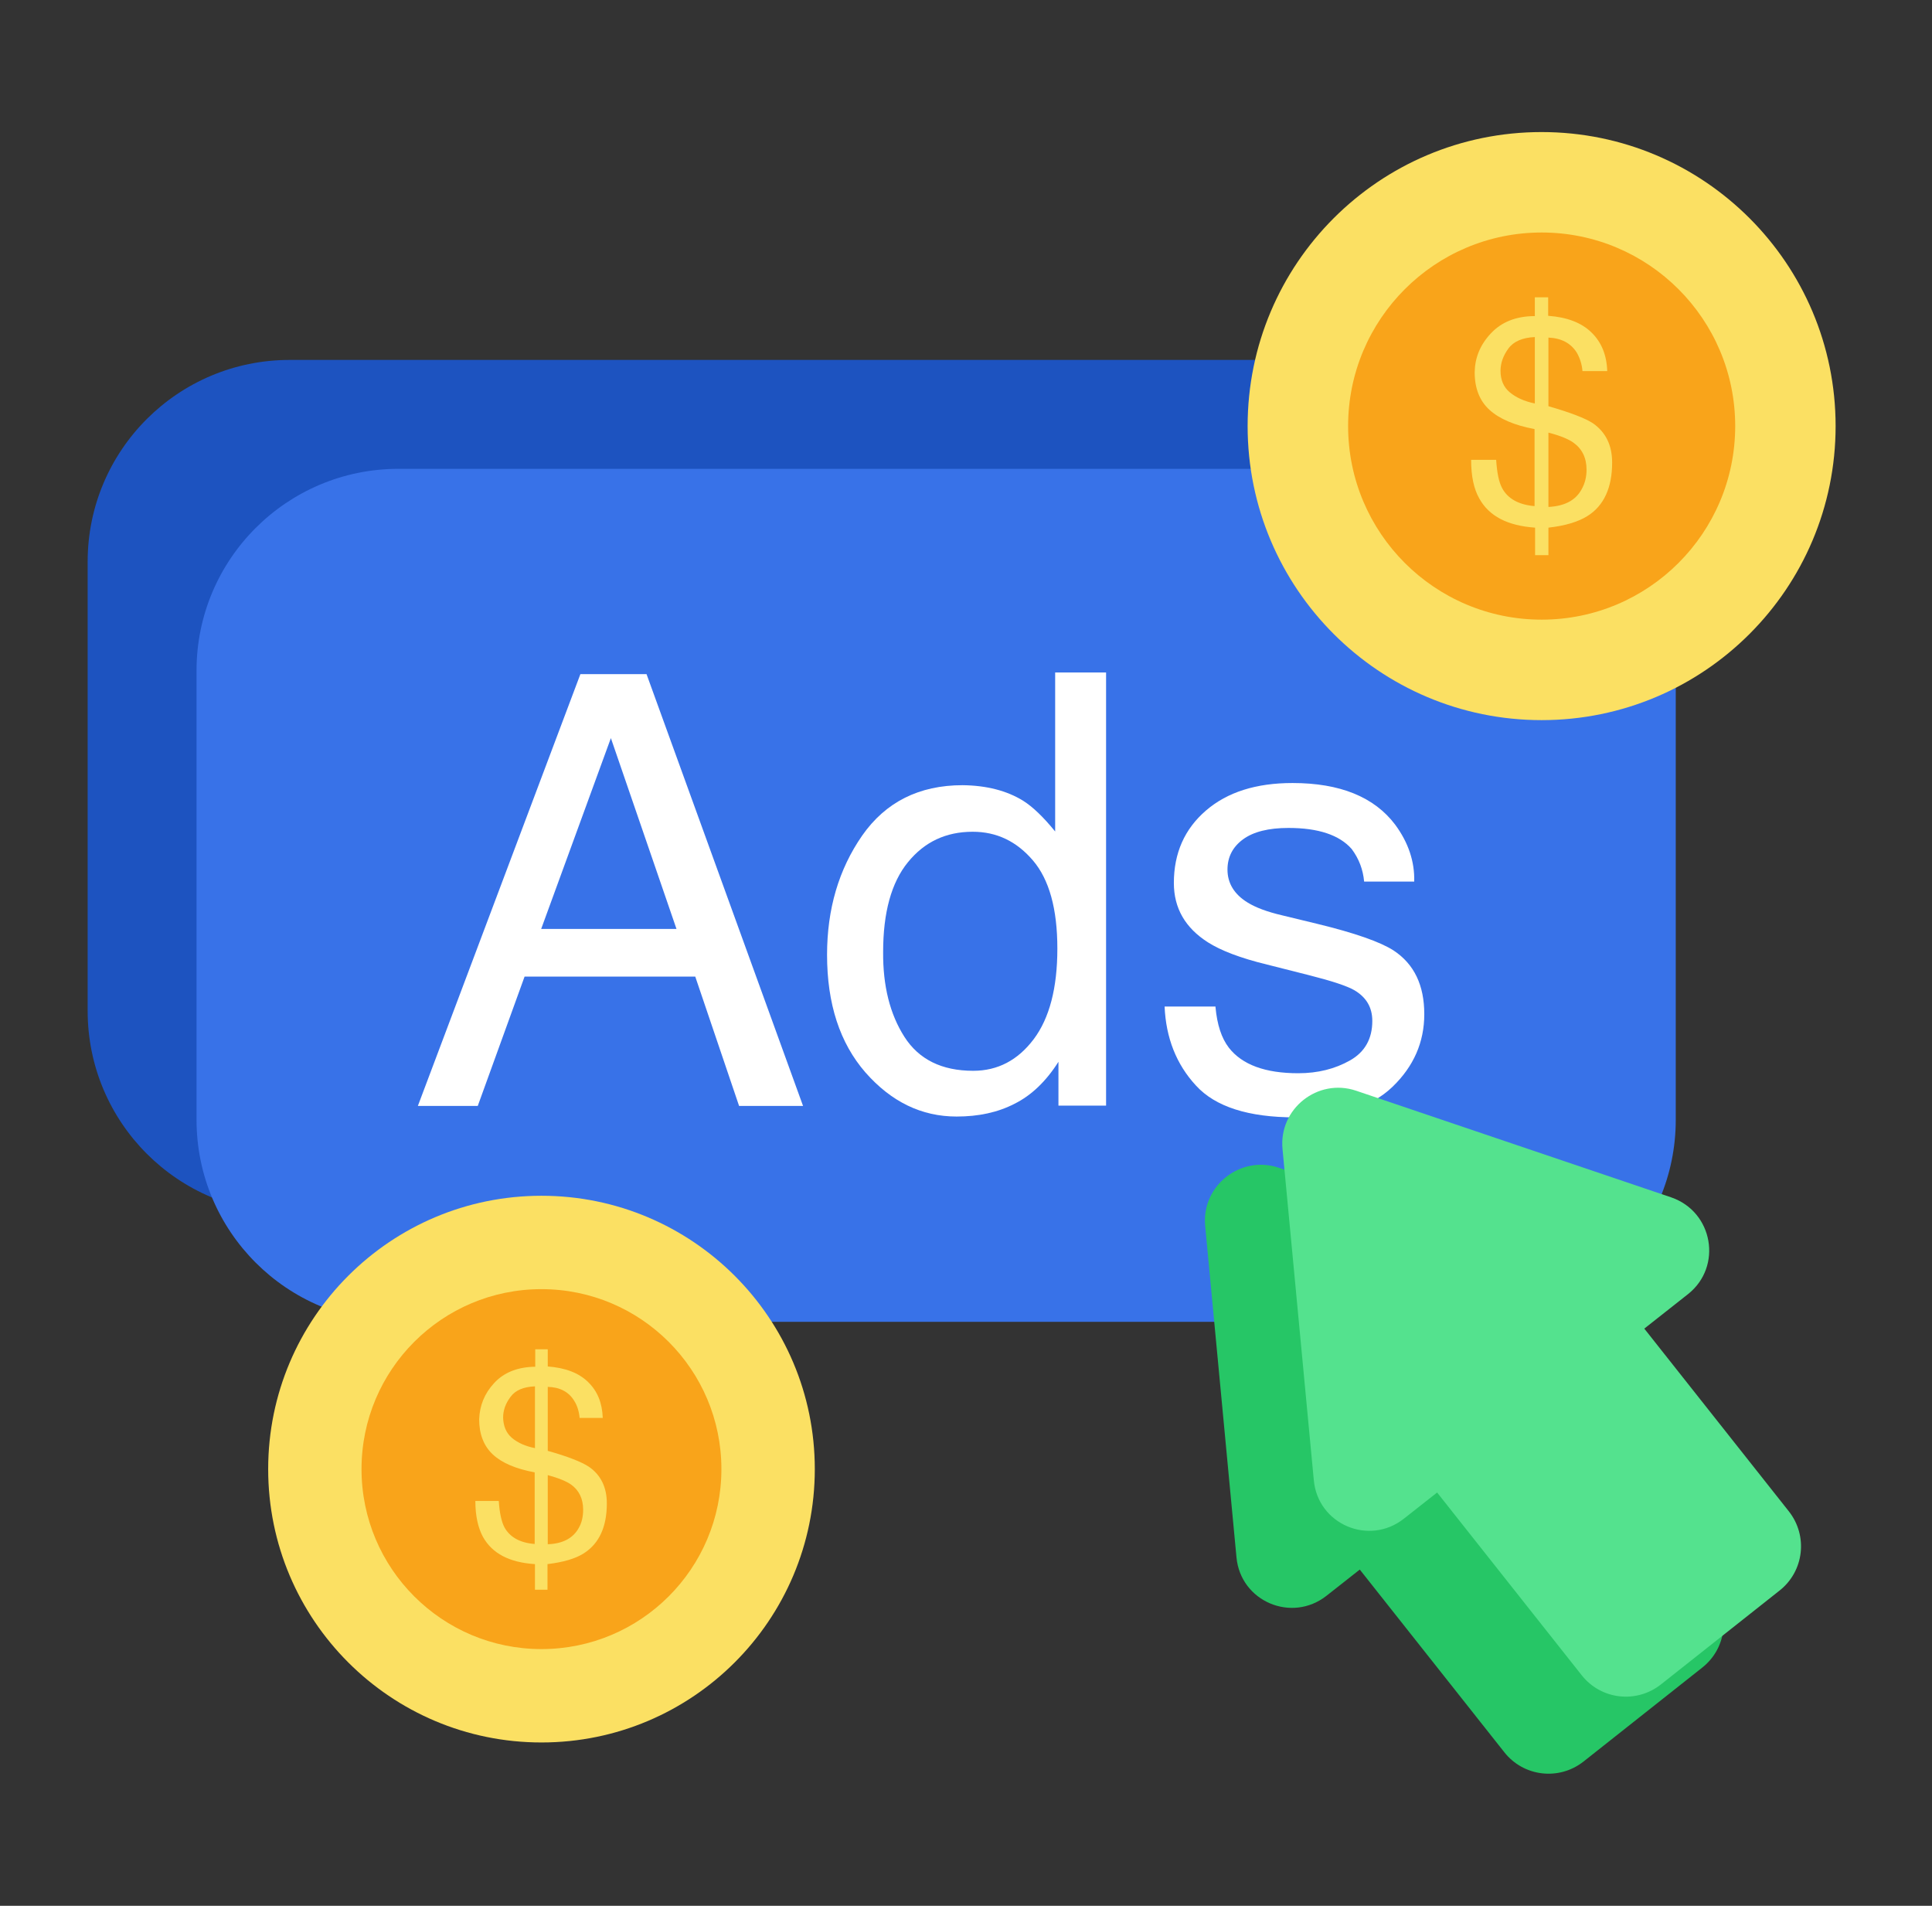
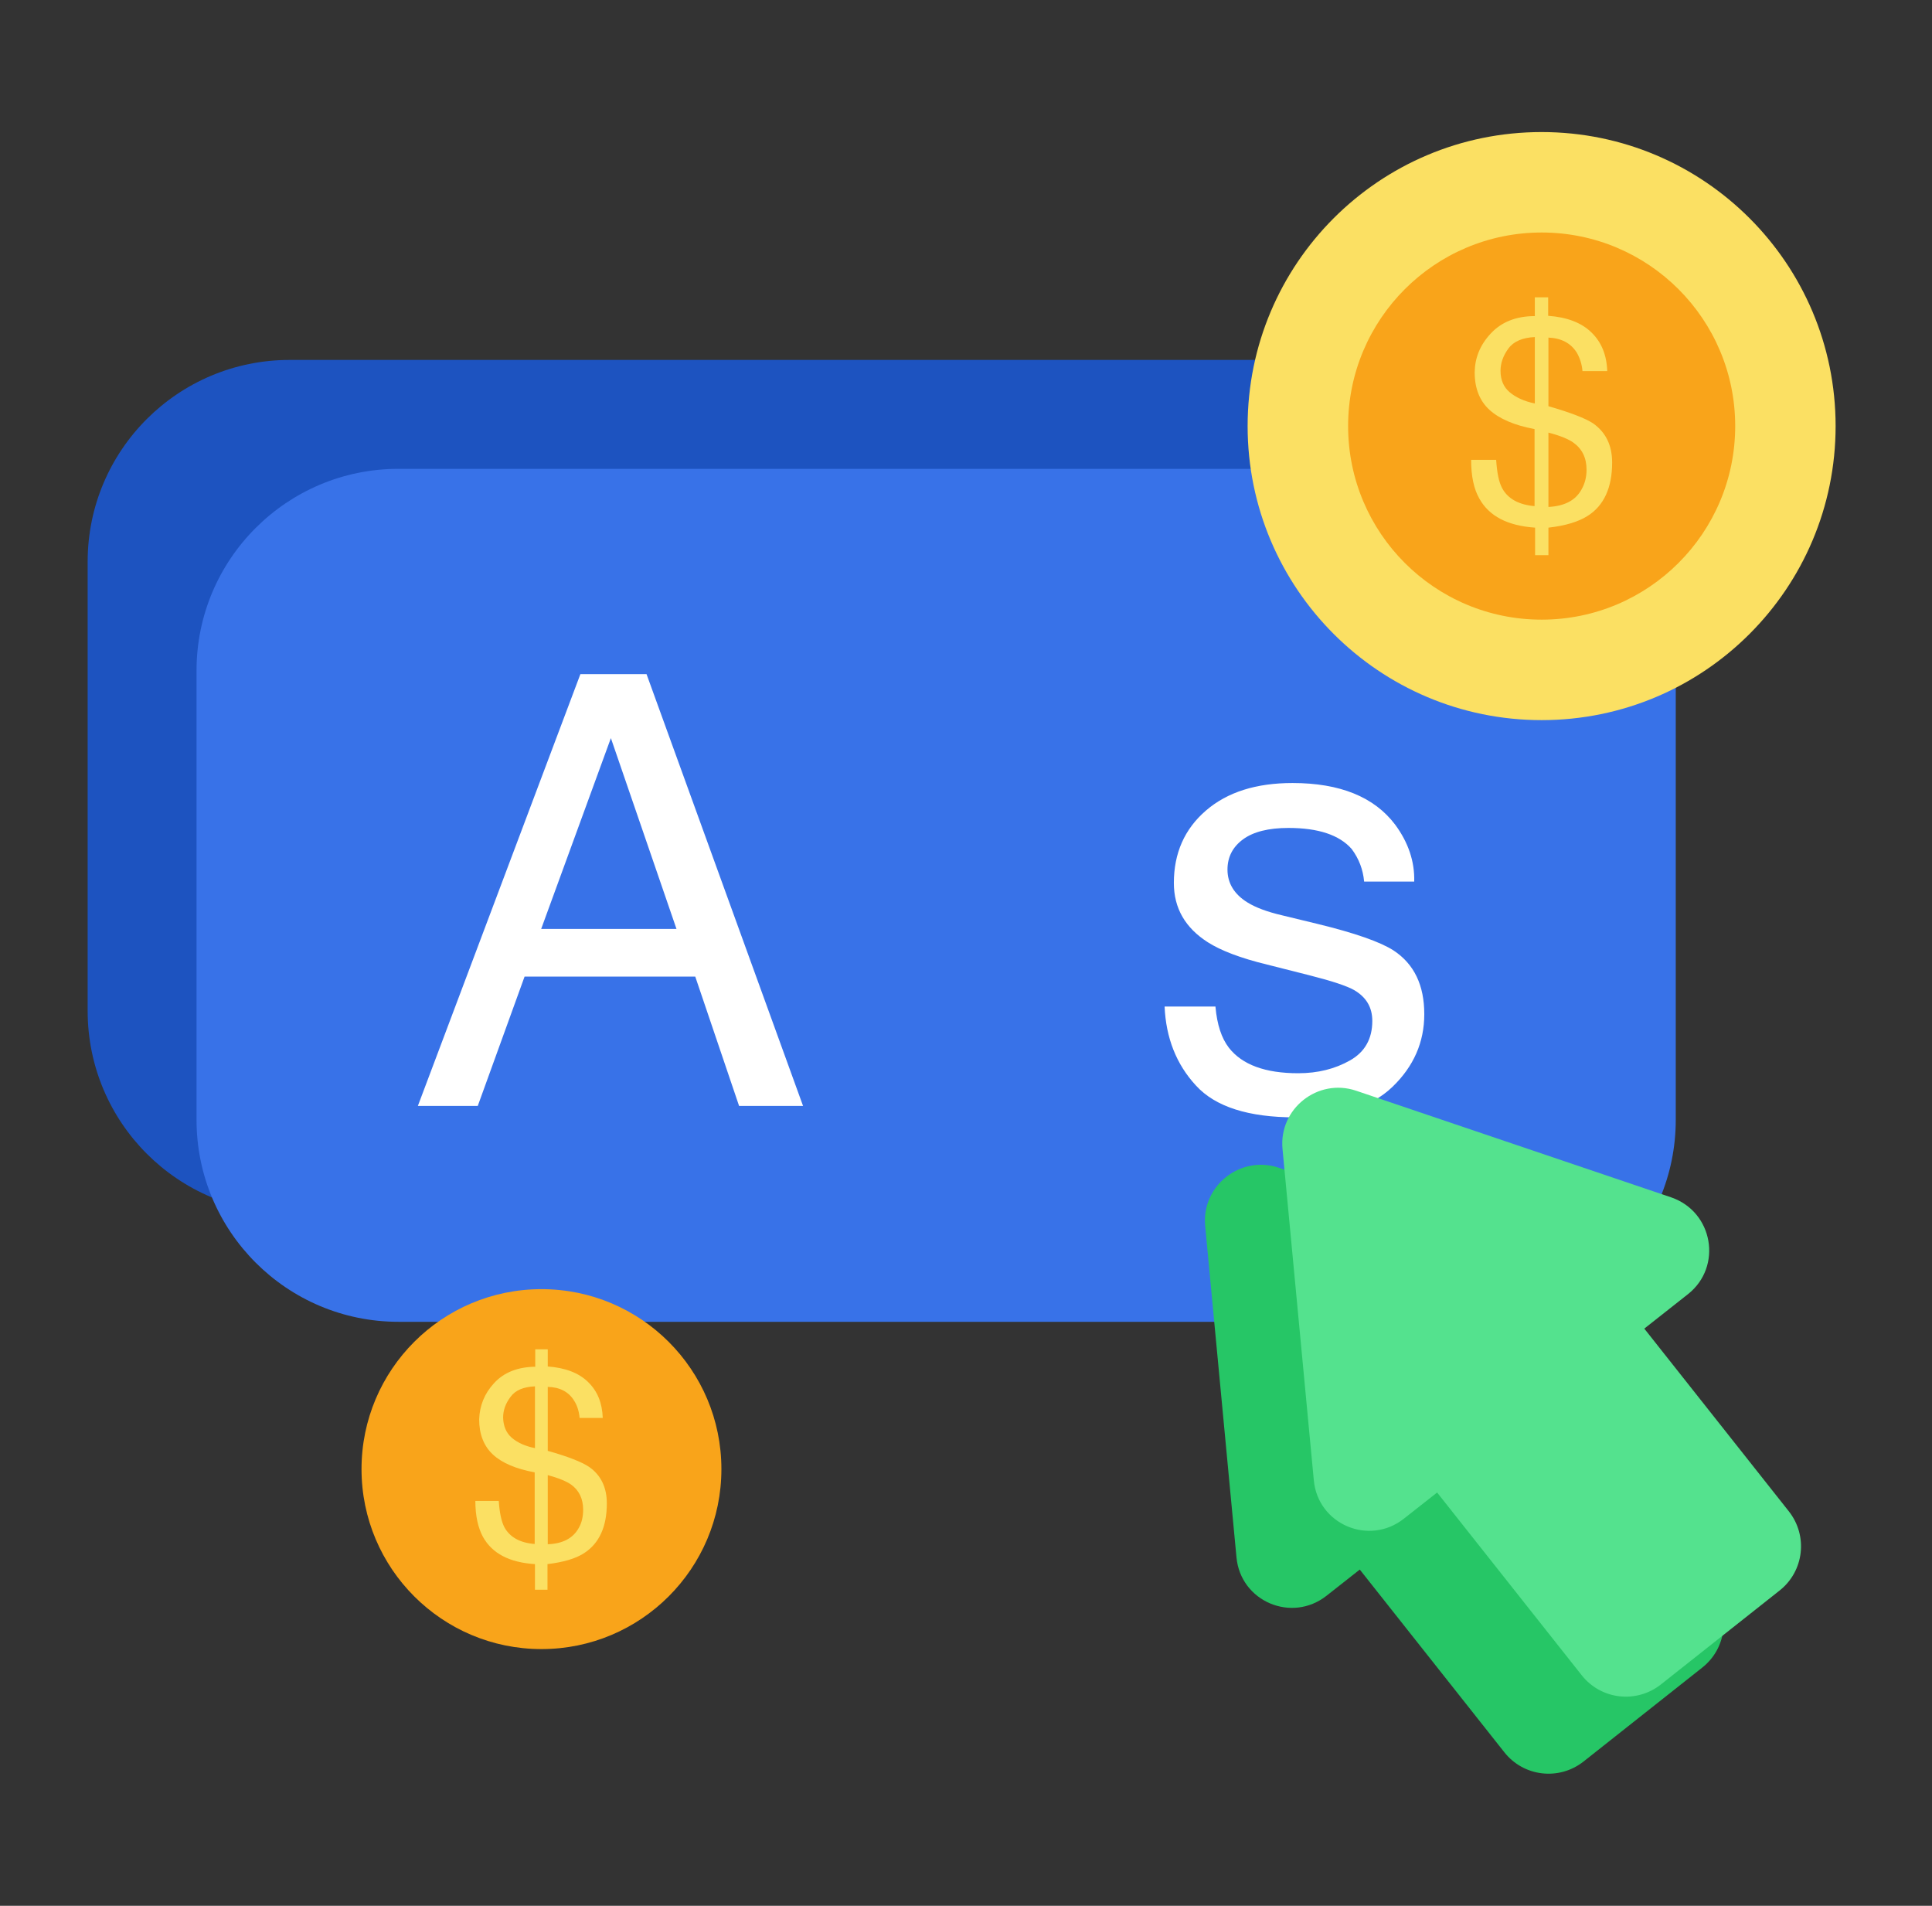
<svg xmlns="http://www.w3.org/2000/svg" width="73" height="72" viewBox="0 0 73 72" fill="none">
  <rect x="0" y="0" width="73" height="72" fill="#333333" stroke="none" />
  <g id="Layer_1">
    <g id="Group">
      <g id="Group_2">
        <path id="Vector" d="M59.205 21.219V38.191C59.205 42.408 55.79 45.823 51.573 45.823H10.944C6.727 45.823 3.312 42.408 3.312 38.191V21.219C3.312 17.012 6.727 13.598 10.944 13.598H51.573C55.79 13.598 59.205 17.012 59.205 21.219Z" fill="#1D53C0" />
      </g>
      <g id="Group_3">
        <path id="Vector_2" d="M63.318 25.334V42.305C63.318 46.522 59.904 49.937 55.686 49.937H15.058C10.841 49.937 7.426 46.522 7.426 42.305V25.334C7.426 21.127 10.841 17.712 15.058 17.712H55.686C59.904 17.712 63.318 21.127 63.318 25.334Z" fill="#3872E8" />
      </g>
      <g id="Group_4">
        <g id="Group_5">
          <path id="Vector_3" d="M21.93 25.468H24.429L30.343 41.781H27.926L26.27 36.895H19.821L18.052 41.781H15.789L21.93 25.468ZM25.561 35.095L23.082 27.885L20.448 35.095H25.561Z" fill="white" />
        </g>
        <g id="Group_6">
-           <path id="Vector_4" d="M38.656 30.25C39.016 30.477 39.417 30.857 39.869 31.413V25.406H41.793V41.77H39.993V40.114C39.53 40.845 38.975 41.38 38.337 41.698C37.699 42.028 36.969 42.182 36.146 42.182C34.819 42.182 33.677 41.626 32.7 40.516C31.733 39.405 31.25 37.923 31.25 36.072C31.25 34.344 31.692 32.842 32.577 31.567C33.461 30.302 34.727 29.664 36.372 29.664C37.277 29.674 38.039 29.87 38.656 30.25ZM34.171 39.168C34.716 40.022 35.58 40.454 36.773 40.454C37.699 40.454 38.46 40.053 39.057 39.261C39.653 38.469 39.952 37.327 39.952 35.836C39.952 34.334 39.643 33.223 39.026 32.503C38.409 31.783 37.658 31.423 36.753 31.423C35.745 31.423 34.932 31.803 34.305 32.575C33.677 33.346 33.369 34.478 33.369 35.969C33.359 37.245 33.626 38.314 34.171 39.168Z" fill="white" />
-         </g>
+           </g>
        <g id="Group_7">
          <path id="Vector_5" d="M45.927 38.047C45.989 38.715 46.154 39.219 46.431 39.58C46.935 40.227 47.81 40.546 49.054 40.546C49.795 40.546 50.443 40.382 51.008 40.063C51.574 39.744 51.852 39.24 51.852 38.572C51.852 38.057 51.626 37.677 51.173 37.409C50.885 37.245 50.319 37.059 49.466 36.843L47.882 36.442C46.863 36.196 46.123 35.907 45.639 35.599C44.786 35.054 44.354 34.313 44.354 33.357C44.354 32.236 44.755 31.32 45.567 30.621C46.38 29.921 47.47 29.582 48.838 29.582C50.628 29.582 51.924 30.106 52.716 31.155C53.21 31.824 53.456 32.544 53.436 33.305H51.543C51.502 32.853 51.348 32.441 51.07 32.071C50.607 31.546 49.815 31.279 48.684 31.279C47.933 31.279 47.357 31.423 46.966 31.711C46.575 31.999 46.38 32.38 46.38 32.853C46.38 33.367 46.637 33.789 47.141 34.097C47.439 34.282 47.871 34.447 48.447 34.581L49.764 34.9C51.204 35.249 52.16 35.589 52.654 35.907C53.436 36.422 53.816 37.224 53.816 38.314C53.816 39.374 53.415 40.289 52.613 41.061C51.811 41.832 50.587 42.213 48.941 42.213C47.172 42.213 45.917 41.812 45.187 41.009C44.446 40.207 44.055 39.209 44.004 38.026H45.927V38.047Z" fill="white" />
        </g>
      </g>
      <g id="Group_8">
        <g id="Group_9">
          <path id="Vector_6" d="M60.863 51.799L59.207 53.105L64.668 60.007C65.399 60.932 65.245 62.27 64.319 63L59.834 66.549C58.908 67.279 57.571 67.124 56.841 66.199L51.379 59.297L50.124 60.285C48.808 61.323 46.874 60.501 46.72 58.834L45.537 46.316C45.393 44.794 46.874 43.632 48.314 44.115L60.225 48.147C61.819 48.693 62.169 50.77 60.863 51.799Z" fill="#26C666" />
        </g>
        <g id="Group_10">
          <path id="Vector_7" d="M63.785 48.888L62.129 50.194L67.59 57.096C68.321 58.022 68.166 59.359 67.241 60.089L62.756 63.638C61.83 64.368 60.493 64.214 59.763 63.288L54.301 56.386L53.046 57.374C51.73 58.413 49.796 57.59 49.642 55.923L48.459 43.406C48.315 41.883 49.796 40.721 51.236 41.205L63.147 45.236C64.731 45.782 65.091 47.849 63.785 48.888Z" fill="#54E28E" />
        </g>
      </g>
      <g id="Group_11">
        <g id="Group_12">
          <g id="Group_13">
            <g id="Group_14">
              <path id="Vector_8" d="M58.249 27.206C64.384 27.206 69.358 22.232 69.358 16.097C69.358 9.962 64.384 4.989 58.249 4.989C52.114 4.989 47.141 9.962 47.141 16.097C47.141 22.232 52.114 27.206 58.249 27.206Z" fill="#FBE063" />
            </g>
            <g id="Group_15">
              <path id="Vector_9" d="M58.251 23.41C62.29 23.41 65.564 20.136 65.564 16.097C65.564 12.058 62.29 8.784 58.251 8.784C54.212 8.784 50.938 12.058 50.938 16.097C50.938 20.136 54.212 23.41 58.251 23.41Z" fill="#F9A41A" />
            </g>
            <g id="Group_16">
              <path id="Vector_10" d="M56.327 12.6C56.728 12.168 57.283 11.942 57.993 11.942V11.232H58.497V11.931C59.206 11.983 59.752 12.188 60.132 12.559C60.513 12.929 60.708 13.412 60.729 14.019H59.793C59.772 13.752 59.69 13.515 59.577 13.32C59.35 12.96 58.99 12.775 58.507 12.754V15.346C59.33 15.583 59.896 15.799 60.194 15.994C60.677 16.334 60.914 16.827 60.914 17.475C60.914 18.422 60.605 19.101 59.988 19.491C59.649 19.707 59.155 19.862 58.507 19.934V20.973H58.003V19.934C56.964 19.862 56.265 19.502 55.895 18.833C55.689 18.473 55.586 17.99 55.586 17.372H56.532C56.563 17.856 56.635 18.216 56.758 18.442C56.974 18.843 57.386 19.07 57.983 19.121V16.21C57.211 16.066 56.645 15.819 56.275 15.48C55.905 15.14 55.72 14.667 55.72 14.06C55.73 13.515 55.925 13.032 56.327 12.6ZM57.047 14.822C57.283 15.017 57.592 15.161 57.993 15.243V12.734C57.53 12.754 57.191 12.898 56.995 13.166C56.8 13.433 56.697 13.711 56.697 14.009C56.697 14.348 56.81 14.626 57.047 14.822ZM59.762 18.483C59.885 18.267 59.947 18.02 59.947 17.743C59.947 17.3 59.782 16.961 59.453 16.724C59.268 16.591 58.949 16.457 58.507 16.344V19.152C59.114 19.121 59.536 18.905 59.762 18.483Z" fill="#FBE063" />
            </g>
          </g>
        </g>
      </g>
      <g id="Group_17">
        <g id="Group_18">
          <g id="Group_19">
            <g id="Group_20">
-               <path id="Vector_11" d="M20.46 65.829C26.163 65.829 30.787 61.205 30.787 55.502C30.787 49.798 26.163 45.175 20.46 45.175C14.756 45.175 10.133 49.798 10.133 55.502C10.133 61.205 14.756 65.829 20.46 65.829Z" fill="#FBE063" />
-             </g>
+               </g>
            <g id="Group_21">
              <path id="Vector_12" d="M20.459 62.301C24.214 62.301 27.258 59.257 27.258 55.502C27.258 51.747 24.214 48.703 20.459 48.703C16.704 48.703 13.66 51.747 13.66 55.502C13.66 59.257 16.704 62.301 20.459 62.301Z" fill="#F9A41A" />
            </g>
            <g id="Group_22">
              <path id="Vector_13" d="M18.671 52.251C19.041 51.85 19.555 51.644 20.224 51.634V50.976H20.697V51.624C21.355 51.675 21.859 51.86 22.219 52.21C22.579 52.56 22.754 53.002 22.775 53.568H21.9C21.88 53.321 21.808 53.095 21.695 52.92C21.489 52.58 21.149 52.406 20.697 52.395V54.812C21.468 55.028 21.983 55.234 22.26 55.419C22.703 55.728 22.929 56.191 22.929 56.797C22.929 57.682 22.641 58.309 22.065 58.68C21.746 58.886 21.283 59.019 20.687 59.091V60.058H20.213V59.091C19.247 59.029 18.599 58.69 18.249 58.063C18.064 57.723 17.961 57.271 17.961 56.705H18.846C18.876 57.157 18.948 57.487 19.061 57.703C19.267 58.073 19.648 58.289 20.203 58.33V55.625C19.483 55.491 18.959 55.265 18.619 54.946C18.28 54.627 18.105 54.185 18.105 53.619C18.125 53.105 18.3 52.652 18.671 52.251ZM19.339 54.319C19.555 54.504 19.854 54.638 20.213 54.709V52.375C19.782 52.395 19.473 52.519 19.288 52.776C19.103 53.023 19.01 53.28 19.01 53.557C19.02 53.876 19.123 54.133 19.339 54.319ZM21.869 57.723C21.983 57.528 22.034 57.291 22.034 57.034C22.034 56.623 21.88 56.304 21.581 56.088C21.407 55.964 21.108 55.841 20.697 55.728V58.34C21.263 58.32 21.654 58.114 21.869 57.723Z" fill="#FBE063" />
            </g>
          </g>
        </g>
      </g>
    </g>
  </g>
</svg>